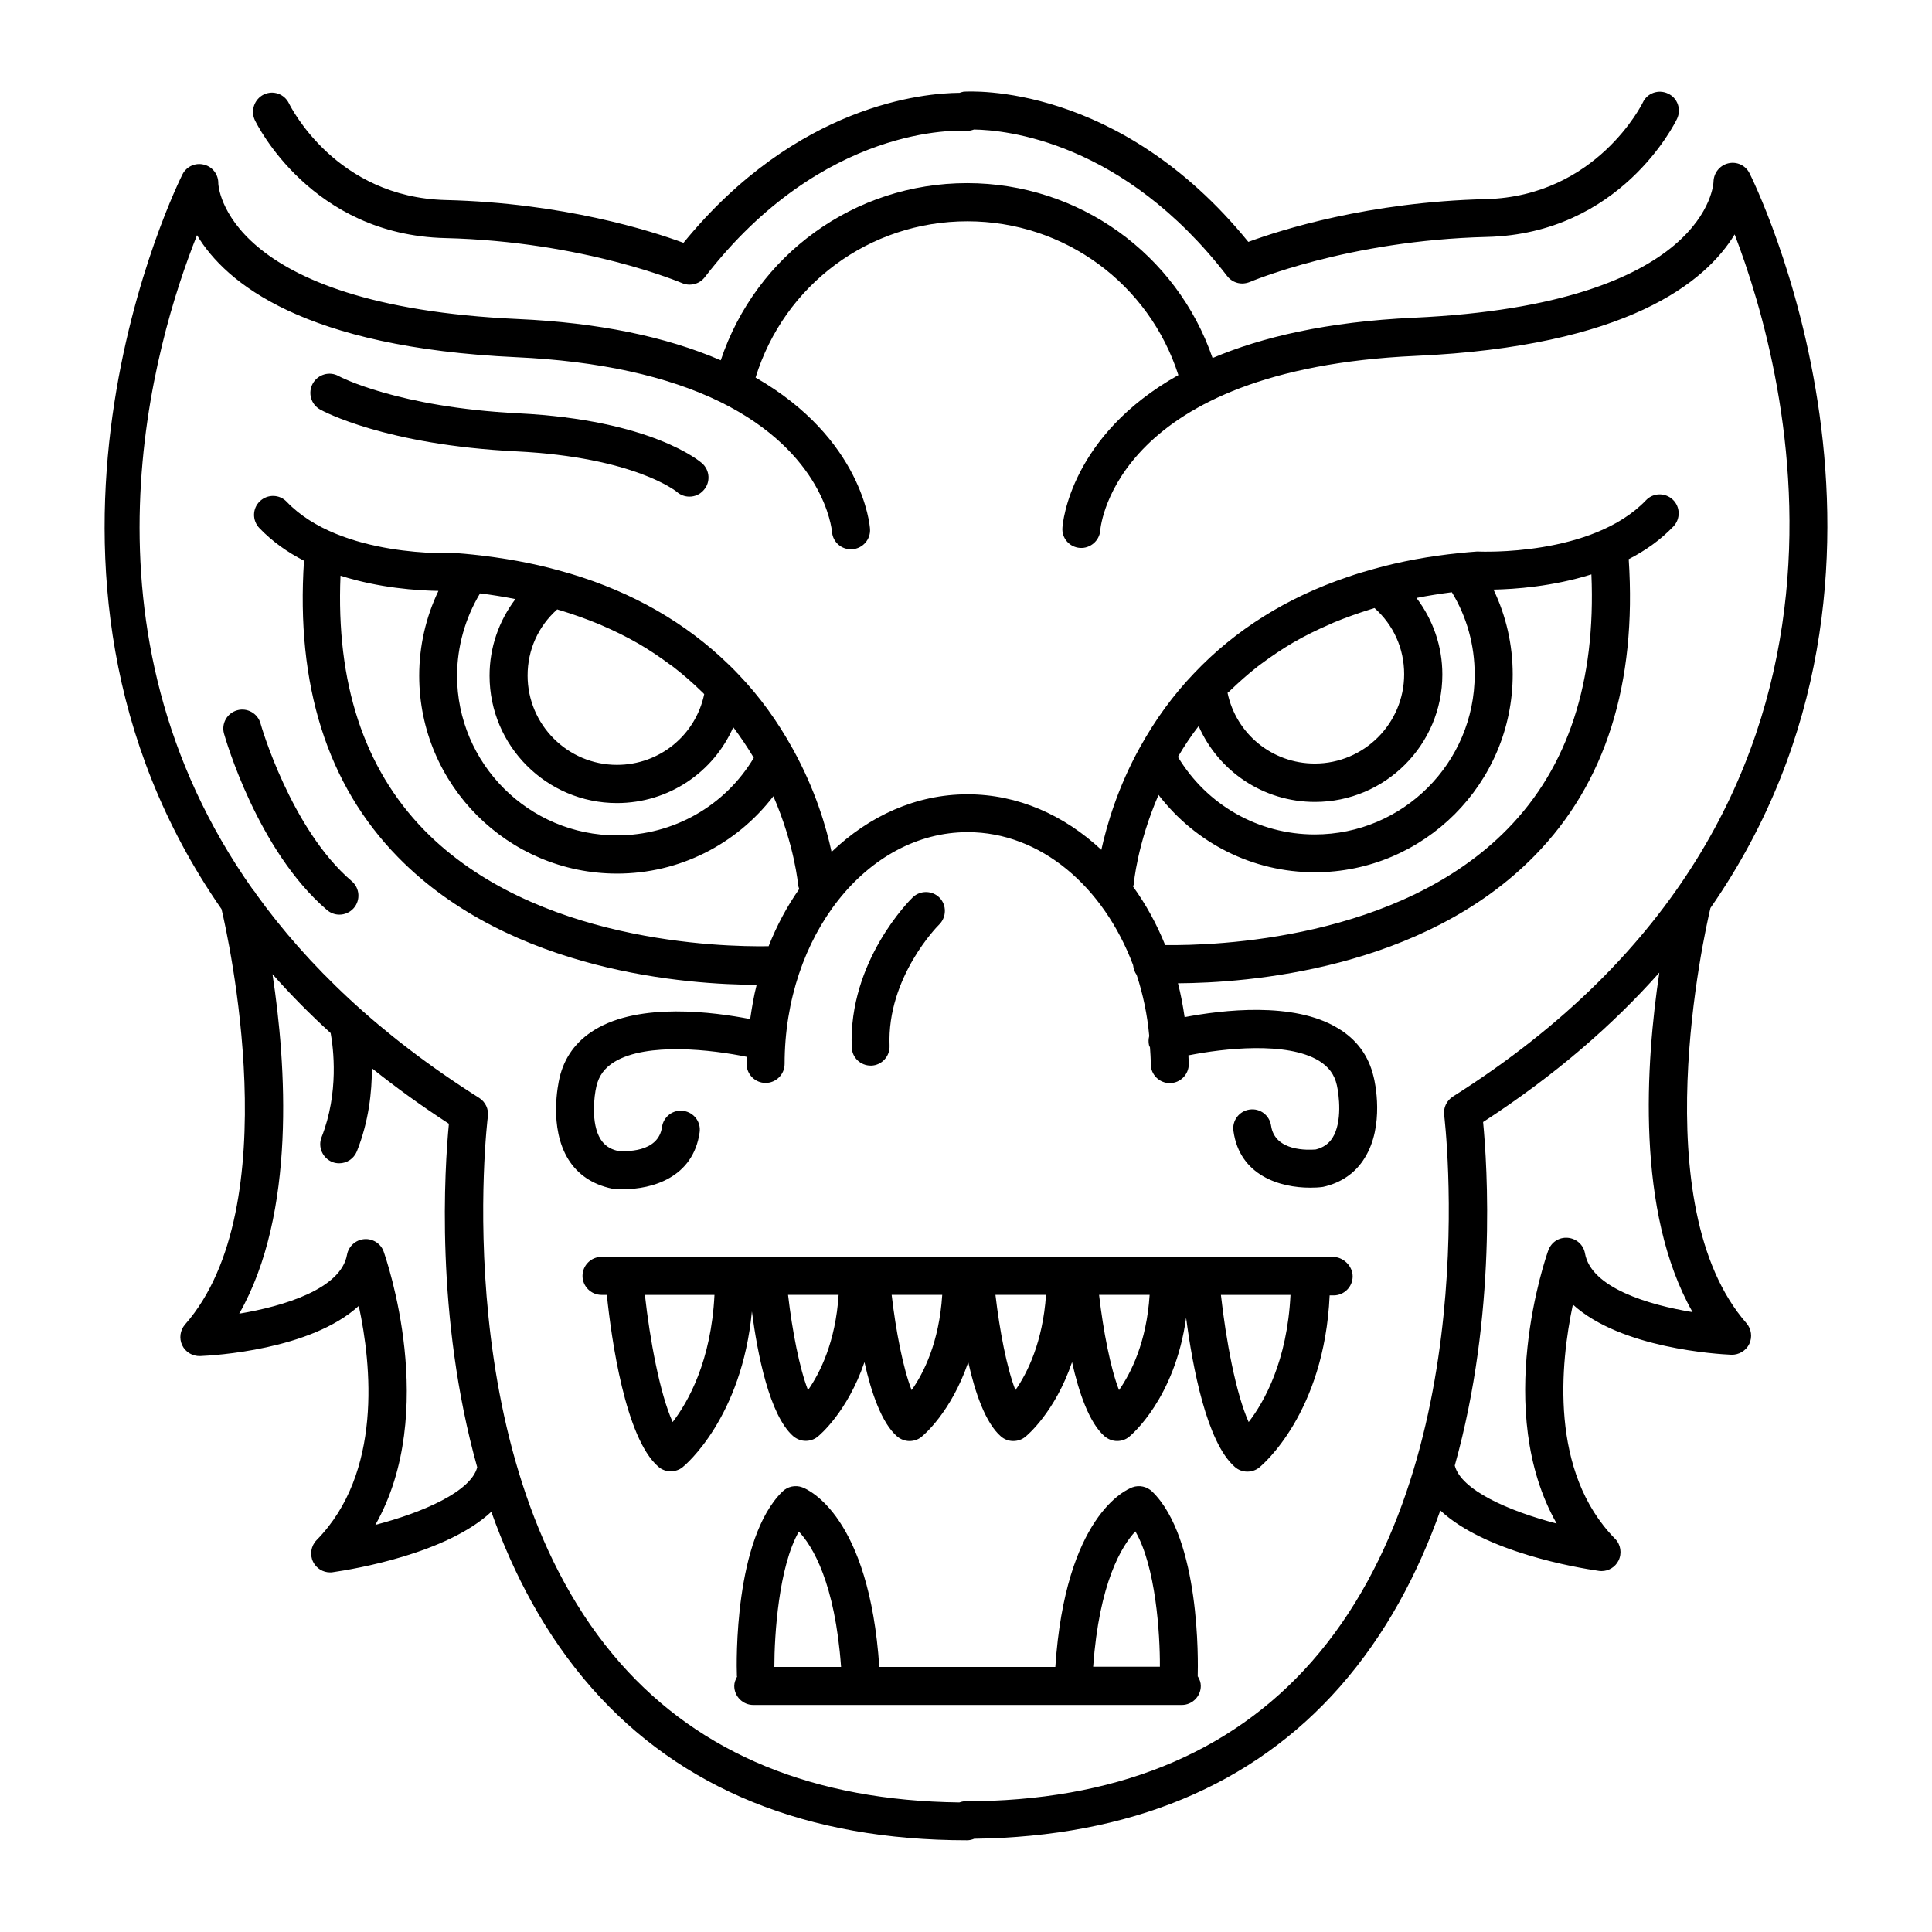
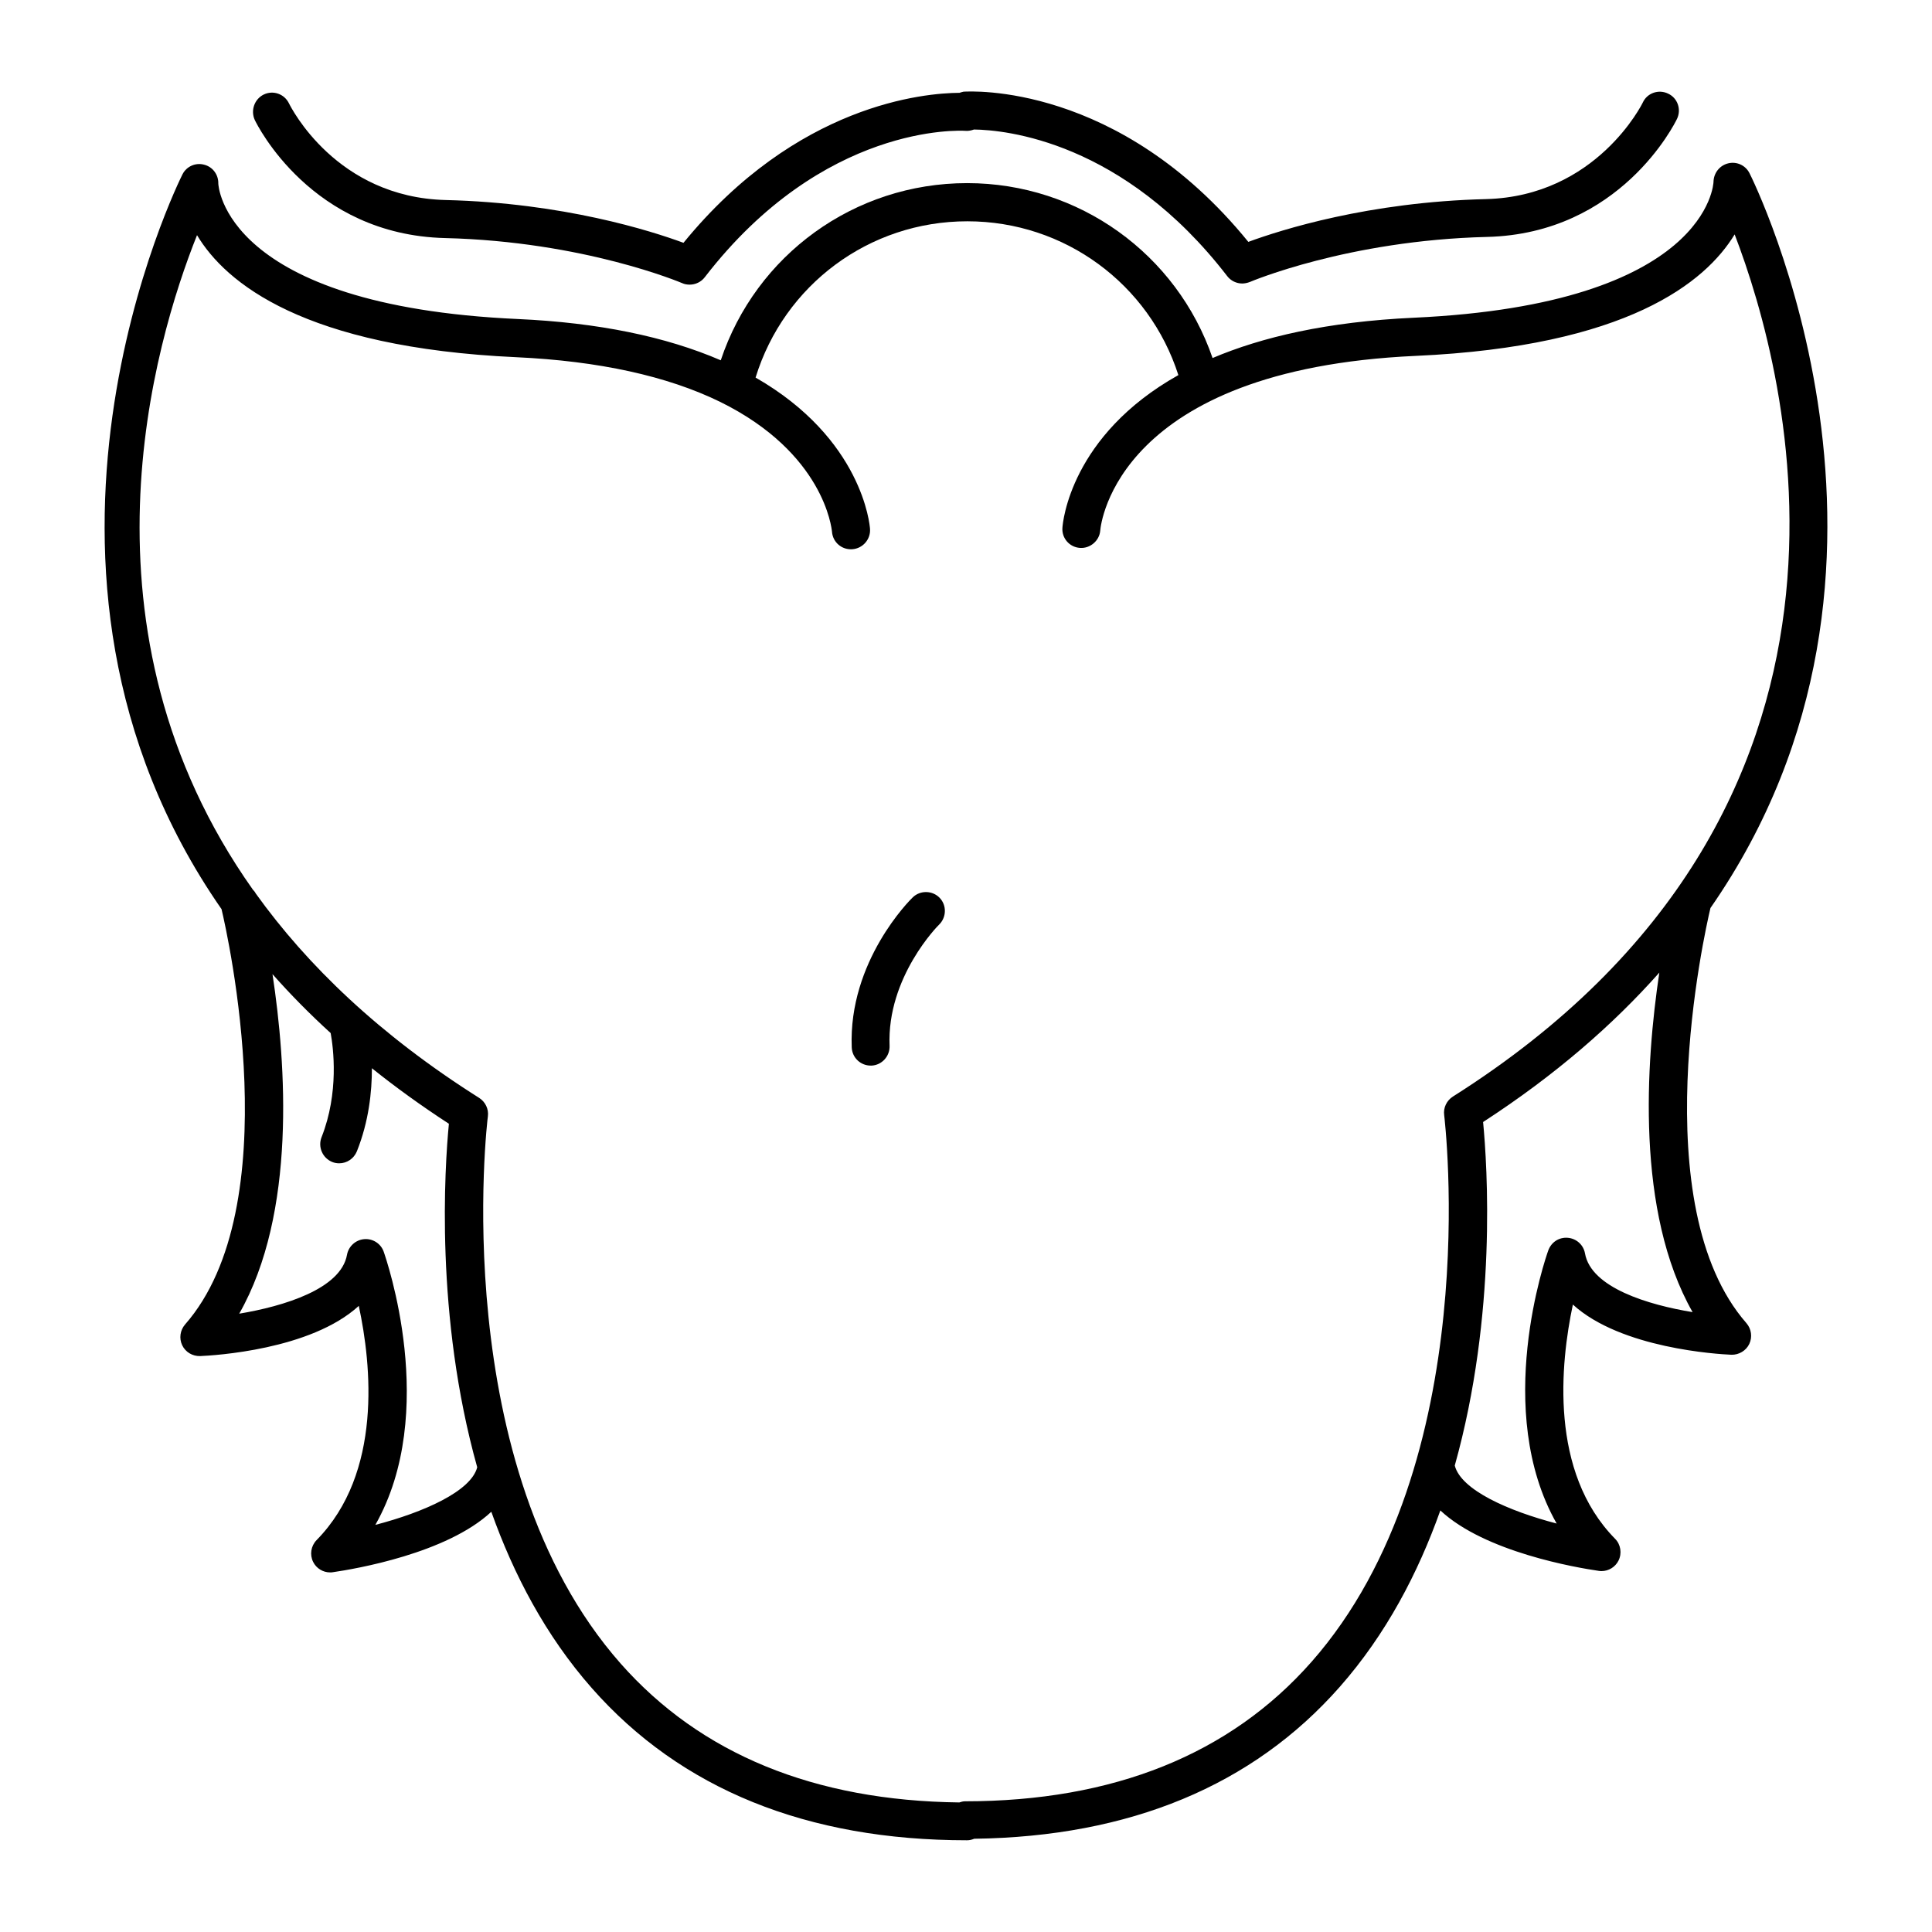
<svg xmlns="http://www.w3.org/2000/svg" fill="#000000" width="800px" height="800px" version="1.1" viewBox="144 144 512 512">
  <g>
    <path d="m261.95 207.09c36.879 0.906 62.574 11.84 62.824 11.941 0.656 0.301 1.309 0.402 2.016 0.402 1.512 0 3.023-0.707 3.981-1.965 31.438-40.758 67.66-38.895 69.172-38.793 0.754 0.051 1.461-0.102 2.168-0.352 8.262 0.102 39.5 3.023 67.109 38.844 0.957 1.258 2.469 1.965 3.981 1.965 0.656 0 1.359-0.152 2.016-0.402 0.25-0.102 25.996-11.035 62.824-11.941 35.367-0.855 49.777-30.027 50.383-31.285 1.211-2.519 0.152-5.543-2.367-6.699-2.519-1.211-5.543-0.152-6.699 2.367-0.102 0.25-12.242 24.836-41.562 25.594-31.137 0.754-54.359 8.16-62.977 11.336-34.367-42.273-73.812-39.906-75.477-39.805-0.352 0.051-0.707 0.203-1.059 0.301-9.219 0.051-43.074 2.922-73.152 39.75-8.613-3.176-31.84-10.578-62.977-11.336-29.07-0.707-41.059-24.586-41.562-25.594-1.211-2.519-4.18-3.578-6.699-2.367-2.473 1.211-3.531 4.234-2.371 6.754 0.605 1.258 15.012 30.43 50.43 31.285z" />
    <path d="m597.29 384.63c62.676-90.184 10.984-193.51 10.328-194.77-1.059-2.066-3.375-3.125-5.641-2.57-2.266 0.555-3.828 2.57-3.879 4.887 0 0.301-1.211 32.445-79.449 36.023-22.973 1.059-40.254 5.141-53.305 10.68-9.473-27.559-35.418-46.352-65.043-46.352-29.926 0-55.973 19.043-65.293 46.953-14.559-6.297-32.547-9.977-53.707-10.934-78.242-3.527-79.449-35.668-79.449-35.922 0.051-2.367-1.512-4.434-3.777-4.988-2.269-0.598-4.637 0.461-5.695 2.523-0.656 1.312-52.348 104.59 10.328 194.77 1.613 6.801 17.785 78.797-9.672 110.08-1.309 1.512-1.613 3.68-0.754 5.492 0.855 1.812 2.719 2.922 4.734 2.871 3.578-0.152 29.32-1.613 42.066-13.301 3.375 15.617 6.297 44.285-11.184 62.07-1.512 1.562-1.863 3.879-0.906 5.793 0.855 1.715 2.621 2.769 4.484 2.769 0.25 0 0.453 0 0.707-0.051 5.945-0.855 30.23-4.988 42.02-16.02 5.894 16.574 14.359 32.797 26.652 46.754 23.578 26.754 57.031 40.305 99.402 40.305 0.707 0 1.309-0.152 1.914-0.402 41.211-0.555 73.809-14.055 96.883-40.254 12.293-13.957 20.758-30.18 26.652-46.754 11.789 11.035 36.074 15.164 42.02 16.02 0.25 0.051 0.504 0.051 0.707 0.051 1.863 0 3.629-1.059 4.484-2.769 0.957-1.914 0.605-4.281-0.906-5.793-17.434-17.734-14.508-46.402-11.184-62.07 12.746 11.637 38.441 13.148 42.02 13.301 1.965 0.051 3.879-1.059 4.734-2.871s0.555-3.981-0.754-5.492c-27.324-31.234-11.148-103.28-9.539-110.03zm-353.82 163.48c16.977-29.926 2.871-70.484 2.215-72.398-0.754-2.168-2.922-3.527-5.188-3.324-2.266 0.203-4.133 1.914-4.535 4.133-1.613 9.07-16.777 13.652-28.566 15.617 15.164-26.602 12.445-66.199 8.816-89.98 4.684 5.289 9.773 10.48 15.418 15.617 0.707 3.879 2.266 15.77-2.418 27.609-1.008 2.57 0.25 5.492 2.82 6.551 0.605 0.25 1.258 0.352 1.863 0.352 2.016 0 3.879-1.211 4.684-3.176 3.176-7.961 3.981-15.77 3.981-22.016 6.297 5.039 13.047 9.926 20.402 14.711-1.109 11.488-3.727 50.934 7.508 91.039-1.66 6.398-14.254 11.941-27 15.266zm248.07 36.324c-21.562 24.484-52.496 36.93-91.844 36.93-0.504 0-1.008 0.152-1.461 0.301-38.391-0.453-68.57-12.797-89.777-36.828-46.301-52.496-35.316-144.09-35.164-145 0.25-1.914-0.656-3.828-2.316-4.887-26.398-16.676-45.543-35.117-59.199-54.16-0.203-0.402-0.453-0.707-0.754-1.008-48.719-68.82-26.199-144.95-14.812-173.46 7.609 12.695 28.363 29.773 84.641 32.344 21.816 1.008 40.004 4.988 54.008 11.84 27.508 13.551 29.523 33.504 29.625 34.41 0.203 2.769 2.57 4.836 5.391 4.637 2.769-0.203 4.887-2.621 4.684-5.391-0.051-1.008-2.016-23.879-30.328-40.102 7.559-24.535 30.078-41.414 56.125-41.414 25.746 0 48.164 16.574 55.922 40.758-28.566 16.02-30.633 38.996-30.73 40.457-0.203 2.769 1.863 5.141 4.637 5.34 2.672 0.203 5.188-1.863 5.391-4.637 0.152-1.762 4.535-42.672 83.582-46.25 56.023-2.519 76.832-19.496 84.539-32.195 14.105 36.727 45.848 152.25-74.664 228.48-1.664 1.059-2.57 2.973-2.316 4.887 0.094 0.863 11.176 92.352-35.176 144.95zm72.5-108.27c-0.402-2.266-2.266-3.93-4.535-4.133-2.367-0.203-4.383 1.16-5.188 3.324-0.707 1.914-14.762 42.523 2.215 72.398-12.746-3.324-25.34-8.867-27.004-15.367 11.234-40.102 8.613-79.551 7.508-91.039 19.094-12.395 34.41-25.746 46.703-39.598-3.578 23.832-6.297 63.379 8.816 89.98-11.688-1.914-26.902-6.449-28.516-15.566z" />
-     <path d="m498.54 416.47c-11.738-7.152-30.832-4.785-40.605-2.922-0.453-3.074-1.008-6.098-1.762-8.969 18.137-0.102 64.789-3.426 94.566-33.855 18.793-19.195 27.055-45.645 24.887-78.543 4.332-2.215 8.363-5.039 11.84-8.664 1.914-2.016 1.863-5.188-0.152-7.106-2.016-1.914-5.188-1.863-7.106 0.152-14.309 14.965-43.984 13.602-44.285 13.602h-0.605c-1.512 0.102-3.074 0.25-4.535 0.402-8.012 0.805-15.617 2.215-22.621 4.18-2.418 0.656-4.734 1.359-7.055 2.168-16.121 5.441-29.773 14.008-40.656 25.492-5.543 5.793-10.227 12.191-14.359 19.648-5.894 10.629-8.766 20.555-10.227 27.156-9.875-9.219-22.117-14.711-35.469-14.711-13.602 0-26.098 5.742-36.023 15.266-1.41-6.602-4.332-16.574-10.277-27.305-4.133-7.457-8.816-13.906-14.309-19.648-1.562-1.664-3.176-3.223-4.836-4.734-11.688-10.68-26.098-18.391-42.875-22.922-7.055-1.965-14.66-3.324-22.672-4.18-1.461-0.152-3.023-0.301-4.535-0.402h-0.605c-0.301 0-29.977 1.359-44.285-13.602-1.914-2.016-5.09-2.066-7.106-0.152-2.016 1.914-2.066 5.09-0.152 7.106 3.477 3.629 7.508 6.449 11.84 8.664-2.168 32.898 6.098 59.348 24.887 78.543 30.027 30.684 77.285 33.805 95.07 33.855-0.754 2.922-1.258 5.996-1.715 9.07-9.621-1.863-29.172-4.484-41.16 2.82-4.988 3.023-8.113 7.356-9.371 12.797-0.301 1.309-2.922 13.098 2.367 21.613 2.469 3.93 6.297 6.602 11.539 7.707 0.906 0.102 1.914 0.152 3.023 0.152 7.559 0 18.488-3.023 20.203-15.062 0.402-2.769-1.512-5.289-4.281-5.691-2.769-0.402-5.289 1.512-5.691 4.281-0.957 6.902-9.926 6.5-11.84 6.297-2.016-0.504-3.426-1.461-4.434-3.074-2.621-4.18-1.715-11.488-1.109-14.008 0.656-2.82 2.168-4.887 4.785-6.5 8.664-5.238 25.844-3.223 35.117-1.309 0 0.605-0.102 1.211-0.102 1.863 0 2.769 2.266 5.039 5.039 5.039 2.769 0 5.039-2.266 5.039-5.039 0-33.855 21.766-61.414 48.516-61.414 19.348 0 36.023 14.461 43.832 35.215 0.102 0.957 0.402 1.863 0.957 2.621 1.664 5.09 2.82 10.531 3.324 16.172-0.203 0.805-0.25 1.613-0.051 2.469 0.051 0.203 0.203 0.352 0.25 0.555 0.102 1.461 0.203 2.922 0.203 4.434 0 2.769 2.266 5.039 5.039 5.039 2.769 0 5.039-2.266 5.039-5.039 0-0.805-0.102-1.562-0.102-2.316 9.371-1.863 26.047-3.727 34.562 1.41 2.621 1.613 4.133 3.629 4.785 6.5 0.555 2.469 1.512 9.723-1.16 13.957-1.008 1.562-2.418 2.57-4.434 3.074-1.914 0.152-10.832 0.605-11.84-6.297-0.402-2.769-2.922-4.684-5.691-4.281-2.769 0.402-4.684 2.922-4.281 5.691 1.664 11.891 12.445 15.012 20.305 15.012 1.211 0 2.367-0.051 3.426-0.203 4.785-1.059 8.613-3.68 11.035-7.656 5.34-8.516 2.719-20.305 2.367-21.562-1.305-5.551-4.481-9.883-9.469-12.855zm-227.32-115.22c3.223 0.402 6.348 0.906 9.371 1.512-4.383 5.793-6.852 12.797-6.852 20.305 0 18.641 15.164 33.754 33.754 33.754 13.703 0 25.594-8.16 30.832-20.102 1.914 2.57 3.727 5.238 5.441 8.113-7.609 12.746-21.312 20.555-36.273 20.555-23.328 0-42.371-18.992-42.371-42.371 0.051-7.758 2.168-15.215 6.098-21.766zm21.41 4.535c3.426 1.059 6.699 2.215 9.875 3.527 0.352 0.152 0.707 0.301 1.059 0.453 3.273 1.41 6.449 2.973 9.422 4.684 0.051 0 0.102 0.051 0.102 0.051 2.973 1.715 5.793 3.629 8.516 5.644 0.352 0.25 0.754 0.504 1.109 0.805 2.519 1.965 4.938 4.082 7.203 6.297 0.25 0.25 0.504 0.453 0.707 0.707-2.266 10.832-11.789 18.742-23.125 18.742-13.047 0-23.68-10.629-23.68-23.68 0-6.801 2.82-13.047 7.859-17.531 0.297 0.152 0.652 0.199 0.953 0.301zm-36.223 58.191c-16.02-16.426-23.375-39.094-22.168-67.41 10.277 3.273 20.355 3.93 25.945 4.031-3.324 6.953-5.09 14.609-5.09 22.469 0 28.918 23.527 52.445 52.445 52.445 16.473 0 31.59-7.707 41.414-20.504 5.644 13.047 6.551 23.375 6.551 23.527 0.051 0.402 0.203 0.707 0.301 1.059-3.223 4.586-5.945 9.672-8.113 15.164-12.59 0.203-62.117-0.957-91.285-30.781zm213.61-36.98c2.316-2.215 4.734-4.383 7.254-6.348 0.352-0.25 0.707-0.504 1.008-0.754 2.719-2.016 5.543-3.93 8.566-5.691 0.051 0 0.051-0.051 0.102-0.051 2.973-1.715 6.144-3.273 9.422-4.684 0.352-0.152 0.754-0.352 1.109-0.504 3.176-1.309 6.449-2.469 9.824-3.527 0.301-0.102 0.656-0.203 0.957-0.301 5.039 4.484 7.859 10.73 7.859 17.531 0 13.047-10.629 23.68-23.68 23.68-11.336 0-20.859-7.91-23.125-18.742 0.25-0.156 0.504-0.406 0.703-0.609zm-8.363 9.422c5.238 11.941 17.129 20.102 30.832 20.102 18.641 0 33.754-15.164 33.754-33.754 0-7.508-2.469-14.508-6.852-20.305 3.023-0.605 6.195-1.109 9.371-1.512 3.981 6.551 6.047 14.008 6.047 21.816 0 23.375-18.992 42.371-42.371 42.371-14.965 0-28.617-7.809-36.273-20.555 1.715-2.926 3.527-5.644 5.492-8.164zm-10.629 18.238c9.824 12.797 24.938 20.504 41.414 20.504 28.918 0 52.445-23.527 52.445-52.445 0-7.91-1.762-15.516-5.09-22.469 5.594-0.102 15.668-0.805 25.945-4.031 1.211 28.312-6.144 51.035-22.168 67.41-28.816 29.523-77.535 30.984-90.785 30.832-2.266-5.644-5.141-10.832-8.516-15.516 0.051-0.25 0.203-0.453 0.203-0.707 0-0.152 0.906-10.531 6.551-23.578z" />
-     <path d="m497.18 477.08h-193.77c-2.769 0-5.039 2.266-5.039 5.039 0 2.769 2.266 5.039 5.039 5.039h1.41c1.211 11.738 4.887 37.887 13.602 45.492 0.957 0.855 2.117 1.258 3.324 1.258 1.109 0 2.266-0.352 3.176-1.109 0.707-0.555 15.668-13.098 18.34-41.262 1.461 11.184 4.637 27.508 10.934 33.051 0.957 0.805 2.117 1.258 3.324 1.258 1.109 0 2.266-0.352 3.176-1.109 0.453-0.352 7.859-6.5 12.395-19.75 1.812 8.16 4.586 16.121 8.613 19.648 0.957 0.805 2.117 1.258 3.324 1.258 1.109 0 2.266-0.352 3.176-1.109 0.453-0.352 7.859-6.5 12.395-19.801 1.812 8.16 4.586 16.121 8.613 19.648 0.957 0.855 2.117 1.258 3.324 1.258 1.109 0 2.266-0.352 3.176-1.109 0.453-0.352 7.859-6.5 12.395-19.801 1.812 8.16 4.586 16.121 8.613 19.648 0.957 0.805 2.117 1.258 3.324 1.258 1.109 0 2.266-0.352 3.176-1.109 0.555-0.453 12.141-10.125 15.113-31.539 1.715 13 5.441 33 12.898 39.5 0.957 0.855 2.117 1.258 3.324 1.258 1.109 0 2.266-0.352 3.176-1.109 0.754-0.605 17.23-14.359 18.641-45.594h1.059c2.769 0 5.039-2.266 5.039-5.039-0.004-2.754-2.473-5.172-5.293-5.172zm-174.92 43.781c-3.375-7.457-6.047-21.867-7.356-33.703h18.438c-0.855 17.48-6.953 28.363-11.082 33.703zm35.871-8.465c-2.266-5.793-4.18-15.719-5.289-25.242h13.402c-0.809 12.496-4.941 20.707-8.113 25.242zm27.457 0c-2.266-5.793-4.18-15.719-5.289-25.242h13.402c-0.809 12.547-4.891 20.707-8.113 25.242zm27.508 0c-2.266-5.793-4.18-15.719-5.289-25.242h13.402c-0.859 12.496-4.938 20.707-8.113 25.242zm27.457 0c-2.266-5.793-4.18-15.719-5.289-25.242h13.402c-0.809 12.547-4.938 20.707-8.113 25.242zm34.359 8.465c-3.375-7.457-6.047-21.867-7.356-33.703h18.438c-0.855 17.48-6.949 28.363-11.082 33.703z" />
-     <path d="m461.41 588.17c0.102-3.68 0.707-36.375-12.043-48.871-1.41-1.359-3.426-1.812-5.238-1.16-1.863 0.656-17.785 7.758-20.453 47.609h-46.652c-2.672-39.852-18.641-46.953-20.453-47.609s-3.879-0.203-5.238 1.16c-12.746 12.543-12.191 45.191-12.043 48.871 0 0.051 0.051 0.102 0.051 0.152-0.402 0.754-0.754 1.562-0.754 2.469 0 2.769 2.266 5.039 5.039 5.039h113.56c2.769 0 5.039-2.266 5.039-5.039 0-0.906-0.301-1.715-0.754-2.469-0.109-0.051-0.059-0.102-0.059-0.152zm-16.527-38.34c5.391 9.27 6.551 27.055 6.5 35.871h-17.684c1.613-22.371 7.609-32.043 11.184-35.871zm-89.172 0.051c3.629 3.879 9.574 13.551 11.184 35.871h-17.684c0-8.516 1.16-26.551 6.5-35.871z" />
-     <path d="m228.86 252.54c0.707 0.402 17.23 9.371 52.043 11.082 31.285 1.562 42.422 10.68 42.473 10.73 0.957 0.855 2.168 1.258 3.324 1.258 1.41 0 2.769-0.555 3.777-1.715 1.863-2.066 1.664-5.238-0.402-7.106-0.504-0.453-13.301-11.488-48.668-13.25-32.043-1.613-47.41-9.723-47.66-9.875-2.418-1.359-5.492-0.453-6.852 1.965-1.363 2.477-0.504 5.547 1.965 6.91z" />
    <path d="m374.91 426.4c2.769-0.102 4.938-2.469 4.836-5.238-0.754-18.238 12.949-31.992 13.148-32.145 1.965-1.965 2.016-5.141 0.102-7.106-1.914-1.965-5.141-2.016-7.106-0.102-0.707 0.656-17.078 16.93-16.172 39.75 0.102 2.719 2.316 4.836 5.039 4.836 0.051 0.004 0.102 0.004 0.152 0.004z" />
-     <path d="m213.04 335.71c-0.754-2.672-3.527-4.231-6.195-3.477-2.672 0.754-4.231 3.527-3.477 6.195 0.352 1.258 8.867 30.984 27.305 46.754 0.957 0.805 2.117 1.211 3.273 1.211 1.41 0 2.82-0.605 3.828-1.762 1.812-2.117 1.562-5.289-0.555-7.106-16.117-13.754-24.129-41.512-24.18-41.816z" />
  </g>
</svg>